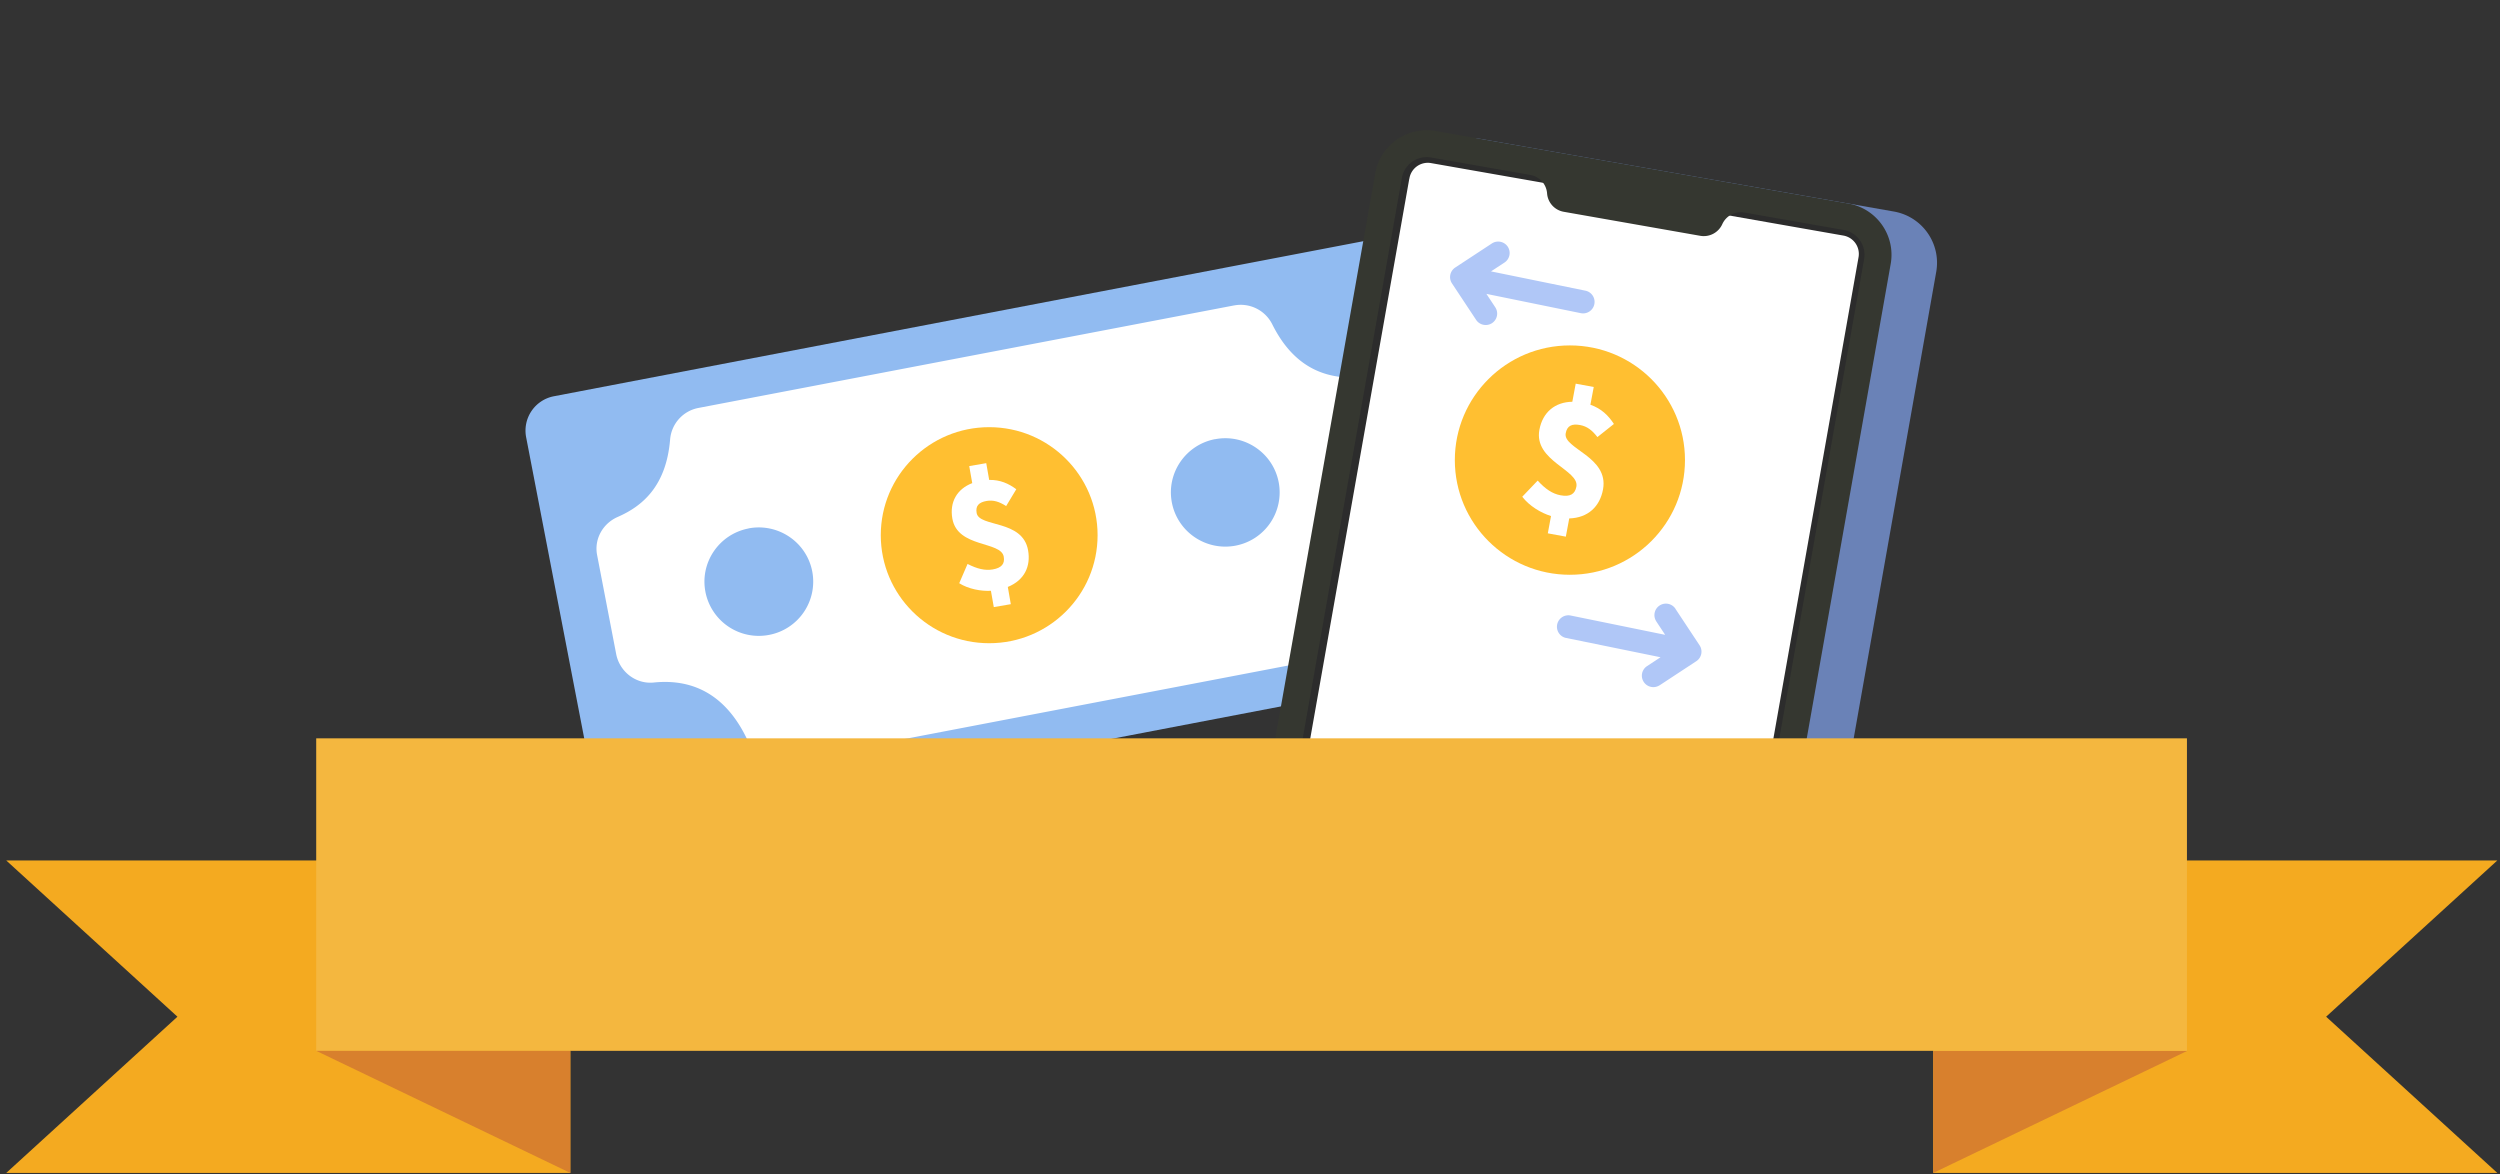
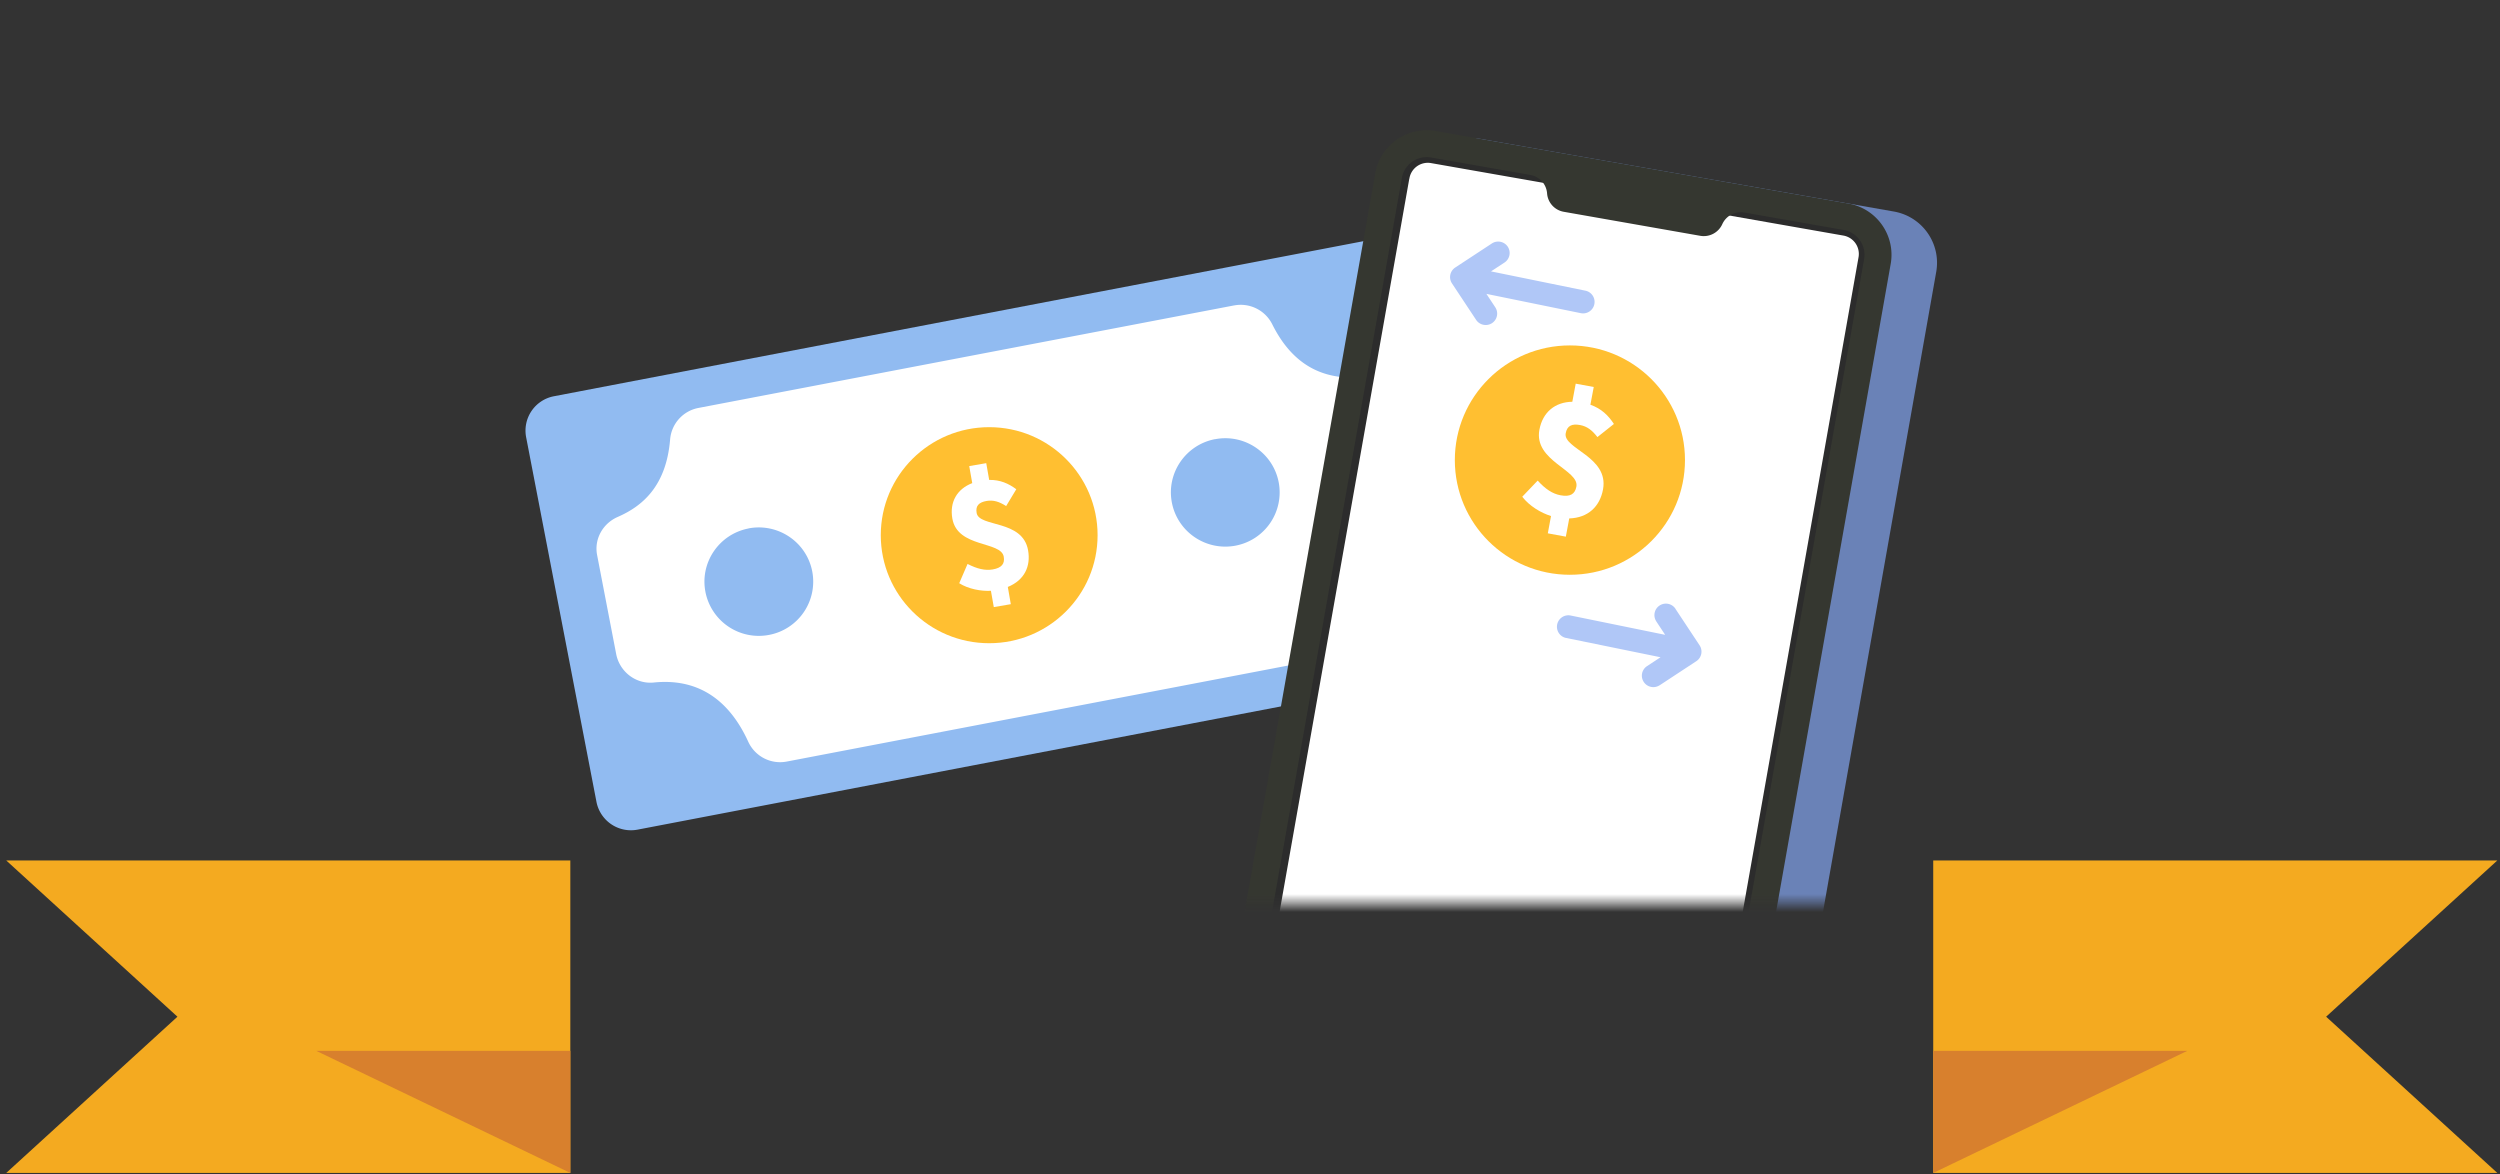
<svg xmlns="http://www.w3.org/2000/svg" width="281" height="132" viewBox="0 0 281 132" fill="none">
  <rect x="0" y="0" width="281" height="132" fill="#333333" stroke="none" />
  <mask id="mask0_1622_3860" style="mask-type:luminance" maskUnits="userSpaceOnUse" x="50" y="1" width="174" height="101">
    <path d="M223.642 1.495H50.255v100.036h173.387V1.495z" fill="#fff" />
  </mask>
  <g mask="url(#mask0_1622_3860)">
    <path d="M153.974 26.97L62.267 44.537a3.933 3.933 0 00-3.13 4.604l7.906 40.99a3.946 3.946 0 004.62 3.12l91.707-17.565a3.934 3.934 0 003.131-4.604l-7.907-40.99a3.945 3.945 0 00-4.62-3.12z" fill="#91BBF1" />
    <path d="M138.734 34.325L78.503 45.853a3.928 3.928 0 00-3.181 3.53c-.436 5.337-3.197 7.543-5.883 8.717-1.68.733-2.67 2.482-2.325 4.284l2.145 11.132c.383 1.982 2.206 3.402 4.217 3.2 3.286-.336 7.78.411 10.631 6.662a3.94 3.94 0 004.33 2.22l57.852-11.08a3.945 3.945 0 003.189-3.678c.308-6.086 3.504-8.426 6.43-9.555 1.77-.68 2.761-2.572 2.401-4.434l-2.161-11.222c-.353-1.847-1.973-3.215-3.864-3.185-3.039.045-6.722-.867-9.273-5.974a3.961 3.961 0 00-4.292-2.138l.015-.007z" fill="#fff" />
    <path d="M84.137 59.4c-3.309.636-5.484 3.829-4.847 7.126a6.111 6.111 0 007.15 4.837 6.094 6.094 0 004.855-7.14c-.638-3.297-3.842-5.465-7.165-4.83l.007.008zm52.436-10.04c-3.316.635-5.492 3.835-4.854 7.132.638 3.305 3.841 5.473 7.165 4.838a6.09 6.09 0 004.839-7.133c-.637-3.297-3.841-5.465-7.15-4.83v-.007z" fill="#91BBF1" />
    <path d="M111.184 72.298c6.729 0 12.185-5.436 12.185-12.142 0-6.706-5.456-12.142-12.185-12.142S99 53.45 99 60.156c0 6.706 5.455 12.142 12.184 12.142z" fill="#FFBF31" />
    <path d="M113.067 56.866c-.772-.486-1.418-.688-2.168-.56-.863.149-1.268.538-1.125 1.353.285 1.637 5.177.71 5.784 4.202.315 1.786-.405 3.349-2.28 4.111l.337 1.937-1.913.329-.323-1.832c-1.118.06-2.528-.202-3.563-.852l.937-2.168c1.088.56 1.966.762 2.821.62 1.013-.172 1.388-.643 1.246-1.435-.308-1.772-5.2-.972-5.777-4.284-.323-1.855.517-3.32 2.236-3.985l-.338-1.914 1.913-.33.33 1.885c1.223-.03 2.191.411 3.046 1.047l-1.148 1.906-.015-.03z" fill="#fff" />
    <path d="M159.697 20.373l-16.866 95.333a5.853 5.853 0 004.764 6.781l46.366 8.15c3.196.56 6.243-1.563 6.805-4.748l16.866-95.333c.563-3.185-1.568-6.22-4.764-6.78l-46.366-8.15c-3.197-.56-6.243 1.562-6.805 4.747z" fill="#6A82B7" />
    <path d="M157.678 19.887l-16.866 95.333a2.837 2.837 0 002.304 3.282l46.366 8.15c1.546.269 3.024-.763 3.294-2.296l16.866-95.332a2.846 2.846 0 00-2.303-3.282l-46.367-8.15a2.844 2.844 0 00-3.286 2.296h-.008z" fill="#fff" stroke="#2C2C2C" stroke-width="1.5" stroke-linecap="round" stroke-linejoin="round" />
    <path d="M154.58 19.476l-16.866 95.333c-.563 3.185 1.568 6.22 4.764 6.781l46.367 8.149c3.196.561 6.242-1.562 6.804-4.747l16.866-95.333c.563-3.185-1.568-6.22-4.764-6.78l-46.366-8.15c-3.196-.561-6.243 1.562-6.805 4.747zm2.986.524a2.838 2.838 0 013.286-2.296l11.164 1.96a2.275 2.275 0 011.876 2.07 2.267 2.267 0 001.875 2.071l15.343 2.7a2.284 2.284 0 002.476-1.31 2.284 2.284 0 012.476-1.308l11.164 1.96a2.83 2.83 0 012.303 3.274l-16.866 95.333a2.845 2.845 0 01-3.293 2.295l-46.359-8.149c-1.538-.27-2.581-1.75-2.304-3.283l16.866-95.332-.007.015z" fill="#353730" />
    <path d="M176.458 64.604c7.143 0 12.934-5.77 12.934-12.89 0-7.118-5.791-12.889-12.934-12.889-7.144 0-12.935 5.771-12.935 12.89 0 7.118 5.791 12.89 12.935 12.89z" fill="#FFBF31" />
    <path d="M179.556 49.136c-.593-.77-1.155-1.212-1.951-1.361-.915-.172-1.463.067-1.62.927-.323 1.742 4.884 2.617 4.194 6.318-.353 1.891-1.651 3.184-3.796 3.252L176 60.32l-2.026-.373.36-1.944c-1.133-.352-2.438-1.13-3.233-2.169l1.733-1.816c.878.964 1.673 1.487 2.573 1.652 1.073.202 1.621-.127 1.778-.972.353-1.877-4.816-2.886-4.156-6.4.367-1.959 1.748-3.11 3.699-3.14l.382-2.034 2.026.374-.375 1.996c1.23.427 2.026 1.212 2.641 2.161l-1.853 1.473.007.008z" fill="#fff" />
    <path fill-rule="evenodd" clip-rule="evenodd" d="M188.327 68.432a1.29 1.29 0 00-1.786-.374 1.287 1.287 0 00-.375 1.78v.007l.998 1.51-10.609-2.168a1.287 1.287 0 10-.533 2.52h.015l10.609 2.168-1.515.995a1.279 1.279 0 00-.375 1.779 1.29 1.29 0 001.785.374h.008l4.119-2.707a1.286 1.286 0 00.367-1.78l-2.716-4.104h.008zm-9.123-34.242a1.287 1.287 0 00-1.006-1.518l-10.609-2.168 1.516-.994a1.285 1.285 0 00.368-1.78 1.295 1.295 0 00-1.786-.366l-4.119 2.706a1.285 1.285 0 00-.368 1.78l2.716 4.104c.39.591 1.193.756 1.786.367a1.285 1.285 0 00.368-1.78l-.998-1.51 10.609 2.168a1.291 1.291 0 001.523-1.002v-.007z" fill="#B0C7F7" />
  </g>
  <path d="M280.7 96.716h-63.405v35.124H280.7l-19.244-17.562L280.7 96.716z" fill="#F4AA20" />
  <path d="M245.858 118.114l-28.563 13.726v-13.726h28.563z" fill="#D8802D" />
  <path d="M.7 96.716h63.405v35.124H.7l19.244-17.562L.7 96.716z" fill="#F4AA20" />
-   <path d="M245.812 82.989H35.542v35.125h210.27V82.989z" fill="#F4B73F" />
  <path d="M35.542 118.114l28.563 13.726v-13.726H35.542z" fill="#D8802D" />
</svg>